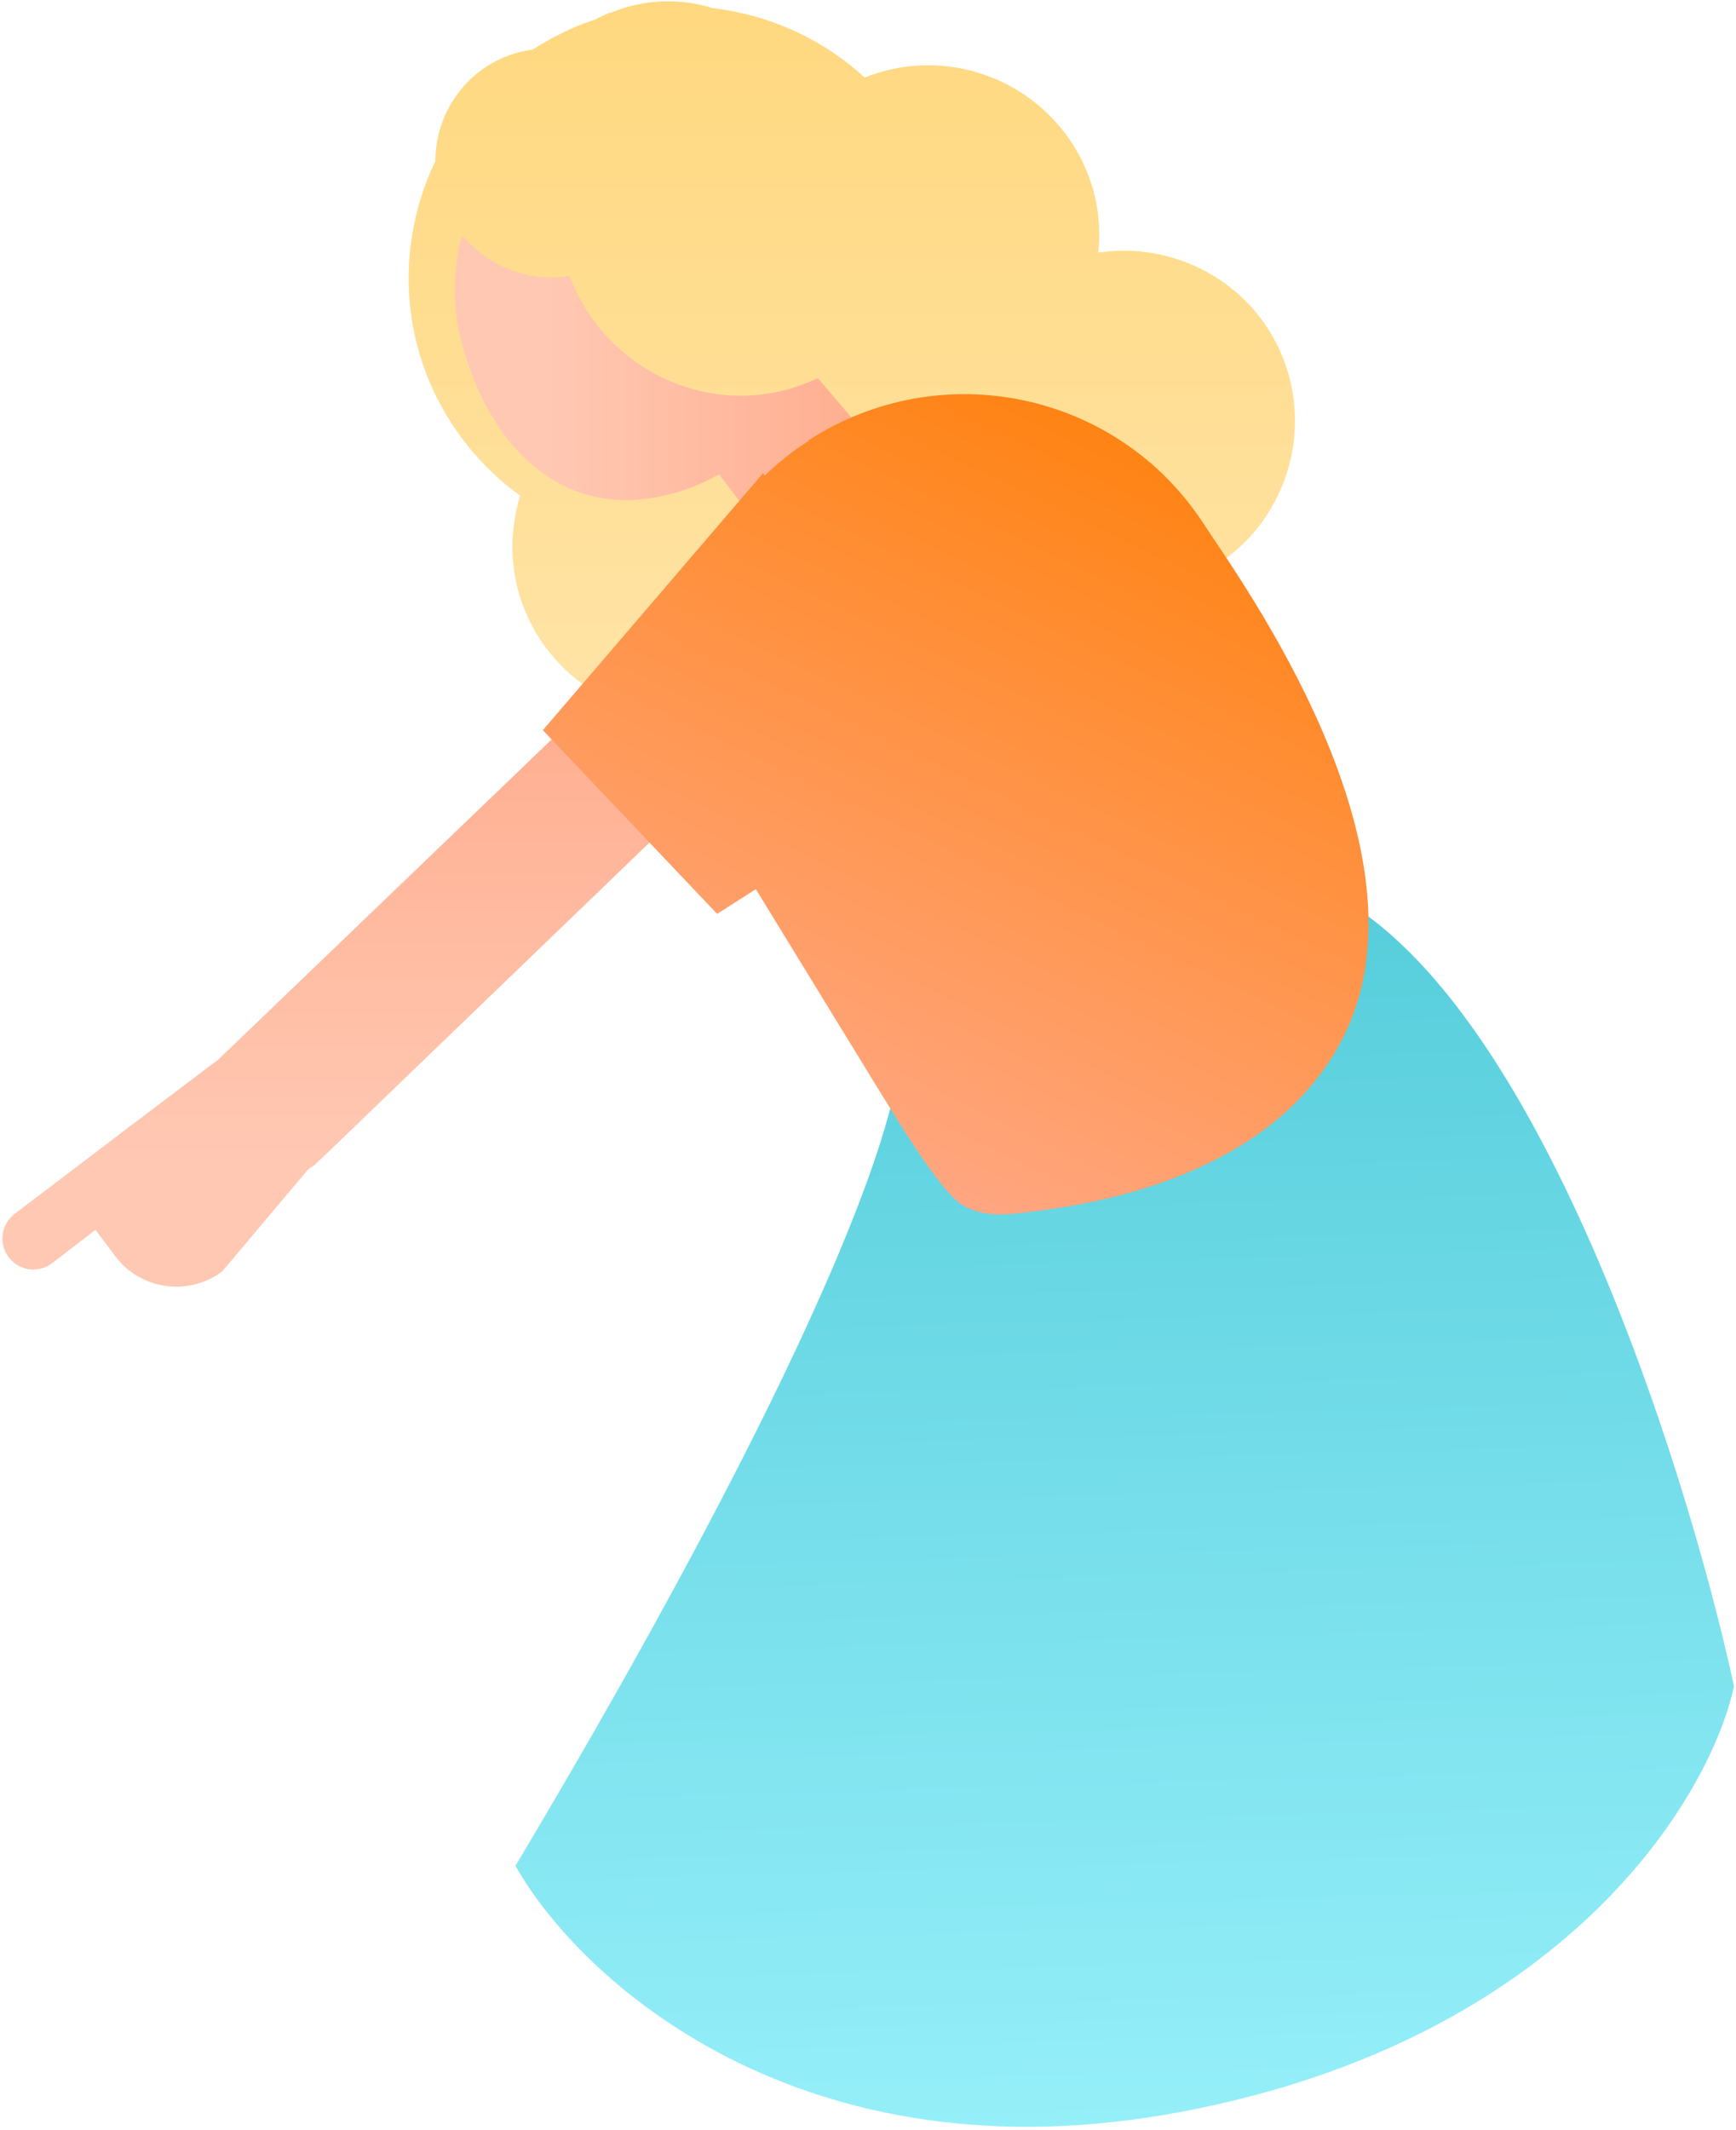
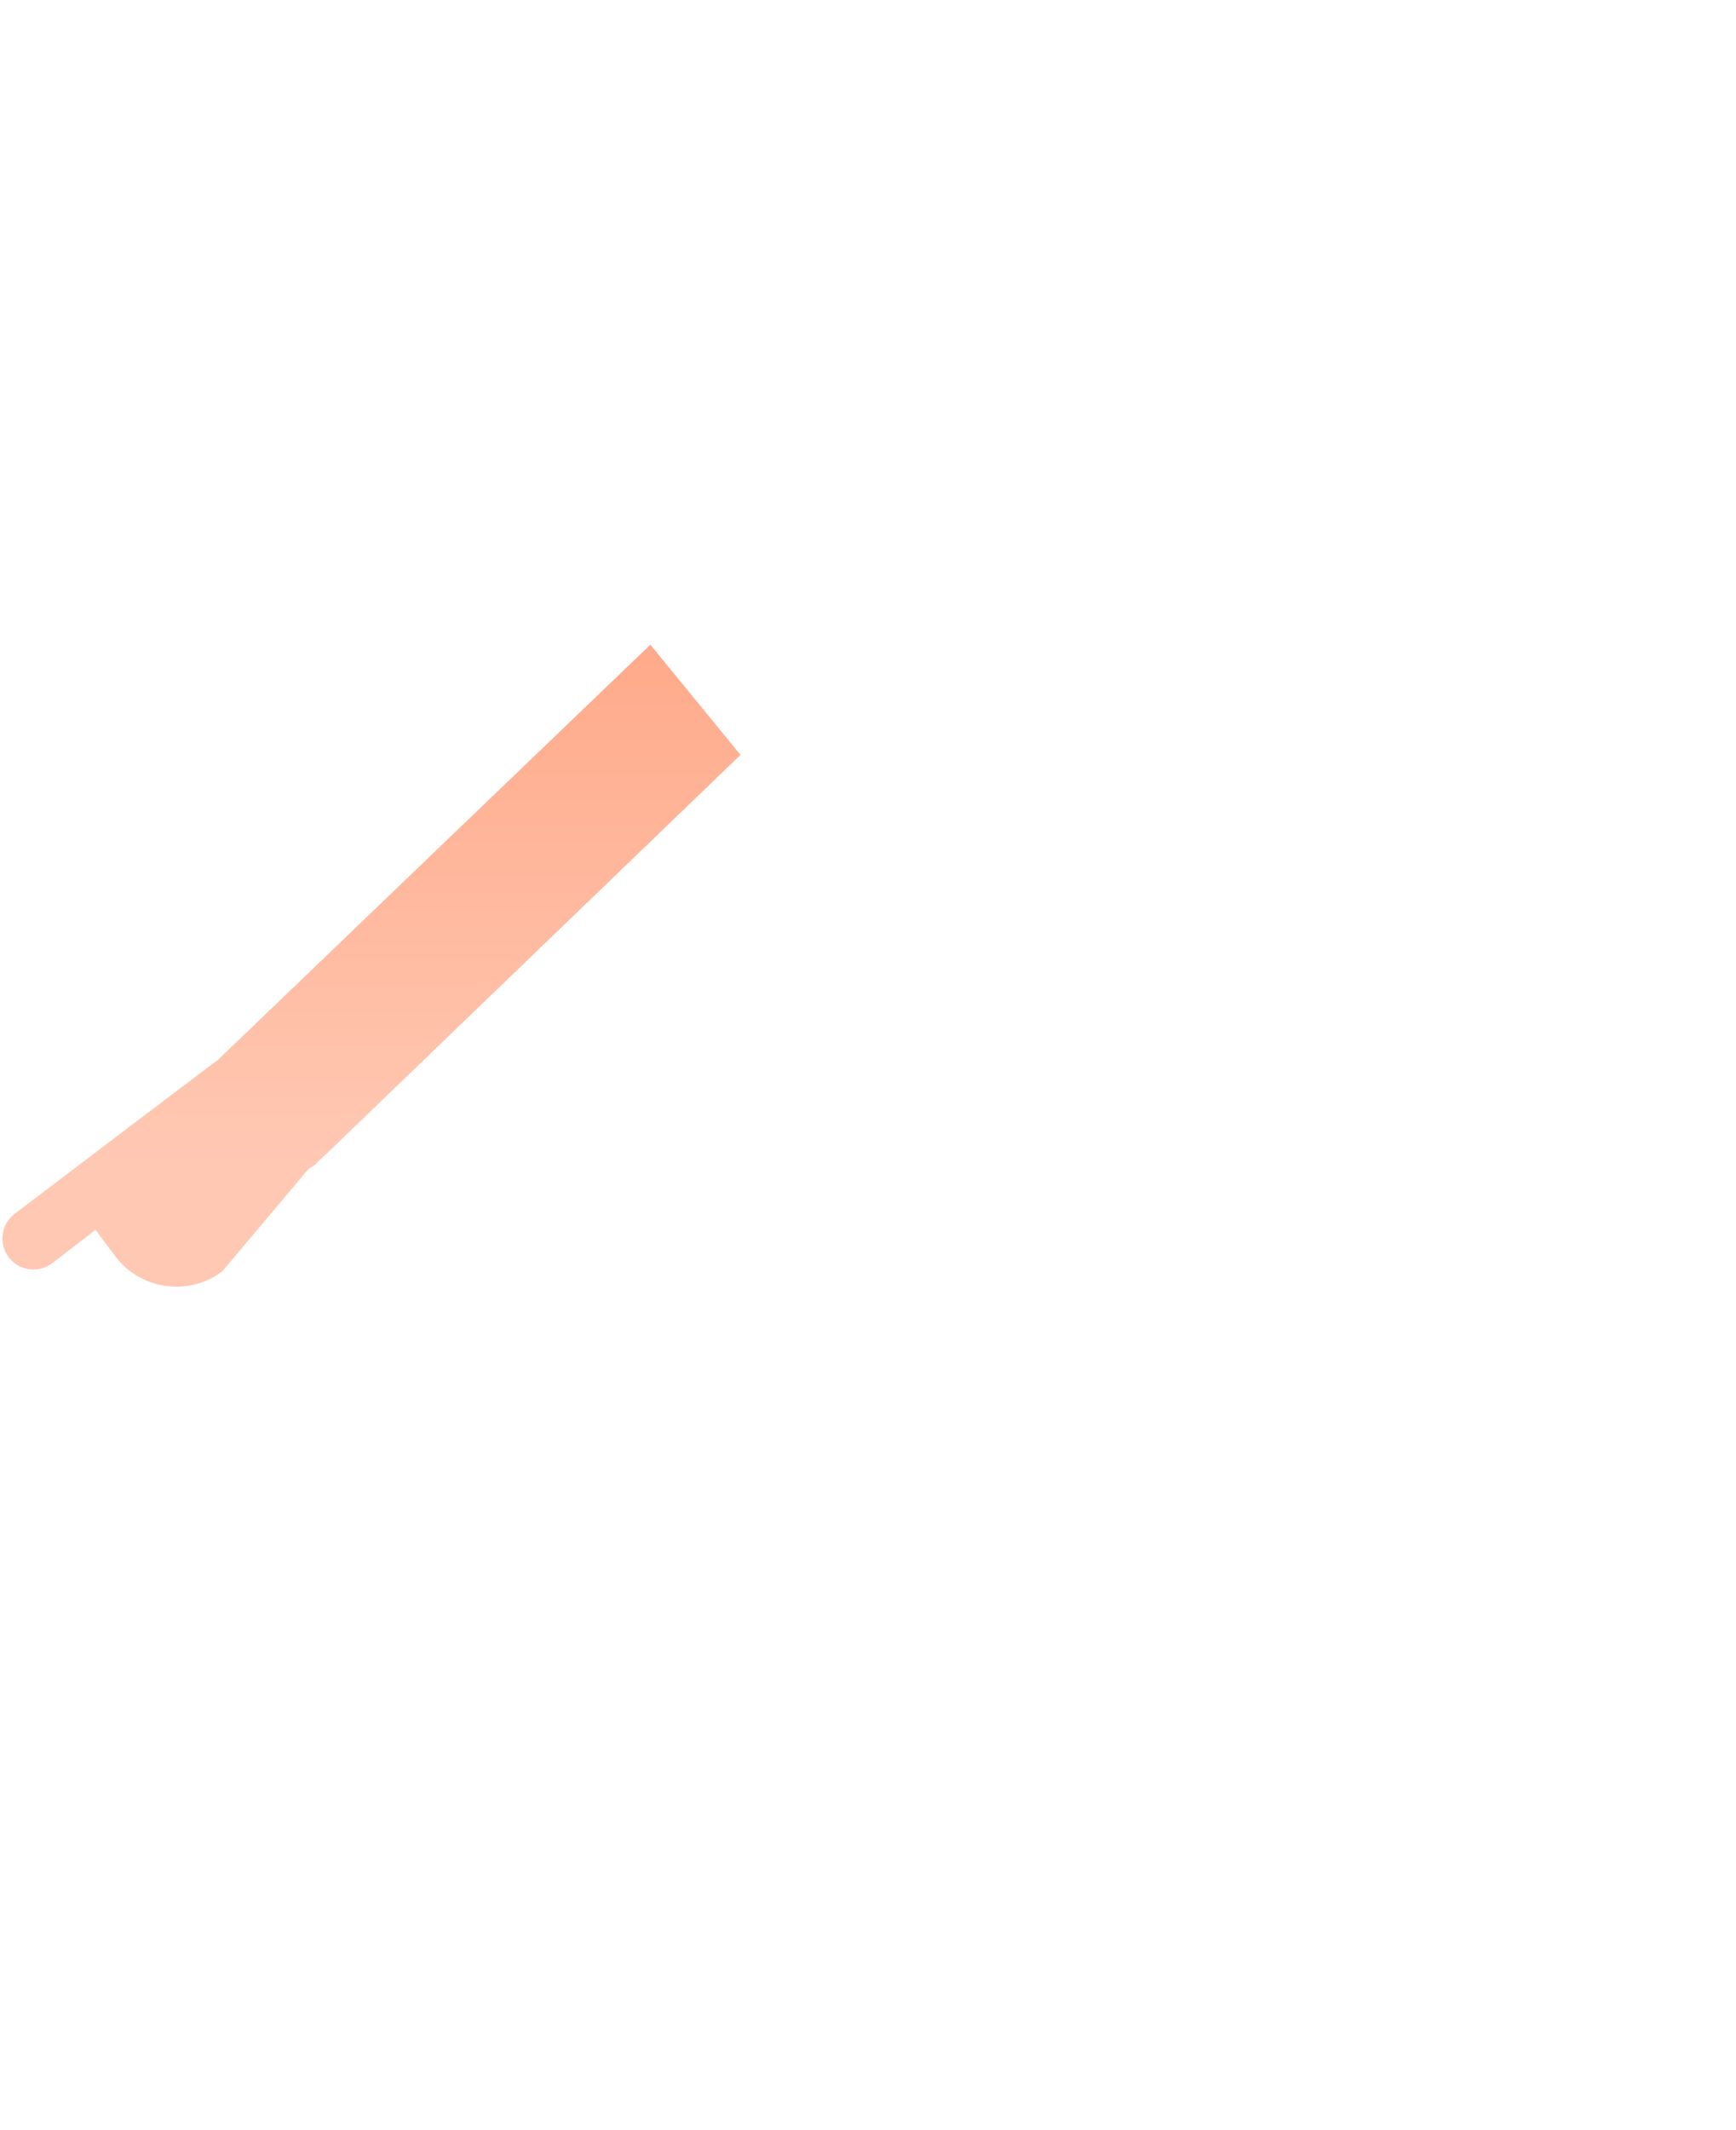
<svg xmlns="http://www.w3.org/2000/svg" width="100%" height="100%" viewBox="0 0 234 287" version="1.1" xml:space="preserve" style="fill-rule:evenodd;clip-rule:evenodd;stroke-linejoin:round;stroke-miterlimit:2;">
-   <path d="M82.353,1.718c4.5,-1.89 9.36,-1.98 13.68,-0.63c7.65,0.9 14.85,4.14 20.52,9.36c11.7,-4.68 25.02,0.9 29.88,12.51c1.53,3.6 1.98,7.38 1.62,11.07c10.26,-1.53 20.61,3.96 24.75,13.86c4.86,11.79 -0.72,25.29 -12.51,30.15c-0.81,0.36 -1.71,0.63 -2.52,0.9c-3.51,9.54 -10.89,17.73 -21.06,21.96c-13.23,5.49 -27.72,3.06 -38.16,-5.22c-11.16,3.24 -23.13,-2.34 -27.72,-13.23c-2.16,-5.13 -2.25,-10.71 -0.72,-15.66c-5.22,-3.78 -9.54,-9 -12.24,-15.39c-4.14,-9.9 -3.51,-20.7 0.81,-29.7c-0,-5.94 3.51,-11.52 9.18,-13.95c1.35,-0.54 2.61,-0.9 3.96,-1.08c1.8,-1.17 3.69,-2.16 5.76,-3.06c0.9,-0.36 1.8,-0.72 2.7,-0.99c0.63,-0.36 1.26,-0.63 1.89,-0.9l0.18,-0l0,-0Z" style="fill:url(#_Linear1);fill-rule:nonzero;" />
-   <path d="M62.463,31.868c3.51,4.14 9,6.21 14.31,5.31c0,0.27 0.18,0.54 0.27,0.72c5.31,12.69 19.62,18.72 31.95,13.59c0.45,-0.18 0.81,-0.36 1.26,-0.54l12.24,14.4l-15.93,11.34l-9.63,-12.78c-2.25,1.26 -4.68,2.25 -7.11,2.79c-14.04,3.42 -23.94,-6.48 -27.63,-20.7c-1.26,-4.86 -1.08,-9.63 0,-14.04l0.27,-0l0,-0.09l0,-0Z" style="fill:url(#_Linear2);fill-rule:nonzero;" />
-   <path d="M69.483,251.378c30.15,-50.49 48.6,-89.19 51.57,-106.83c8.28,-10.35 27,-37.26 56.07,-25.29c29.07,11.97 49.86,76.95 56.61,107.91c-3.24,15.03 -22.77,47.52 -74.34,57.33c-51.57,9.81 -81.45,-18 -89.91,-33.12l0,-0Z" style="fill:url(#_Linear3);fill-rule:nonzero;" />
  <path d="M99.813,101.708l-55.89,53.82l-1.08,0.99c-0.63,0.72 -0.45,0.36 -1.35,1.08l-11.52,13.68c-4.5,3.42 -10.98,2.52 -14.4,-1.98l-2.7,-3.6l-5.85,4.5c-1.8,1.35 -4.41,1.08 -5.85,-0.81c-1.35,-1.8 -1.08,-4.41 0.81,-5.85l15.3,-11.61c0,-0.09 0.27,-0.18 0.36,-0.27l11.07,-8.37c0.27,-0.18 0.54,-0.36 0.72,-0.54l58.23,-55.89l12.15,14.85l0,-0Z" style="fill:url(#_Linear4);fill-rule:nonzero;" />
-   <path d="M108.993,59.318c17.82,-11.52 41.58,-6.57 53.19,11.16c5.04,7.74 31.68,44.19 18.81,69.39c-8.19,16.11 -27.36,21.42 -40.05,23.13c-5.22,0.72 -7.83,1.08 -10.89,-0.45c-3.06,-1.44 -9.27,-11.97 -12.51,-17.19l-15.66,-25.56l-5.22,3.33l-23.49,-24.75l29.7,-34.65l0.18,0.36c1.8,-1.71 3.78,-3.33 5.94,-4.68l-0,-0.09l0,-0Z" style="fill:url(#_Linear5);fill-rule:nonzero;" />
  <defs>
    <linearGradient id="_Linear1" x1="0" y1="0" x2="1" y2="0" gradientUnits="userSpaceOnUse" gradientTransform="matrix(6.34807e-15,103.672,-103.672,6.34807e-15,114.82,0.173)">
      <stop offset="0" style="stop-color:#ffd87f;stop-opacity:1" />
      <stop offset="1" style="stop-color:#ffe5aa;stop-opacity:1" />
    </linearGradient>
    <linearGradient id="_Linear2" x1="0" y1="0" x2="1" y2="0" gradientUnits="userSpaceOnUse" gradientTransform="matrix(61.179,0,0,61.179,61.473,54.278)">
      <stop offset="0" style="stop-color:#ffc8b3;stop-opacity:1" />
      <stop offset="0.2" style="stop-color:#ffc8b3;stop-opacity:1" />
      <stop offset="1" style="stop-color:#ffaa8a;stop-opacity:1" />
    </linearGradient>
    <linearGradient id="_Linear3" x1="0" y1="0" x2="1" y2="0" gradientUnits="userSpaceOnUse" gradientTransform="matrix(2.43,169.929,-169.929,2.43,149.851,116.429)">
      <stop offset="0" style="stop-color:#54ccda;stop-opacity:1" />
      <stop offset="1" style="stop-color:#95eff9;stop-opacity:1" />
    </linearGradient>
    <linearGradient id="_Linear4" x1="0" y1="0" x2="1" y2="0" gradientUnits="userSpaceOnUse" gradientTransform="matrix(5.29646e-15,-86.498,86.498,5.29646e-15,50.072,173.356)">
      <stop offset="0" style="stop-color:#ffc8b3;stop-opacity:1" />
      <stop offset="0.2" style="stop-color:#ffc8b3;stop-opacity:1" />
      <stop offset="1" style="stop-color:#ffaa8a;stop-opacity:1" />
    </linearGradient>
    <linearGradient id="_Linear5" x1="0" y1="0" x2="1" y2="0" gradientUnits="userSpaceOnUse" gradientTransform="matrix(47.97,-98.82,98.82,47.97,107.662,159.137)">
      <stop offset="0" style="stop-color:#ffa888;stop-opacity:1" />
      <stop offset="1" style="stop-color:#ff8313;stop-opacity:1" />
    </linearGradient>
  </defs>
</svg>